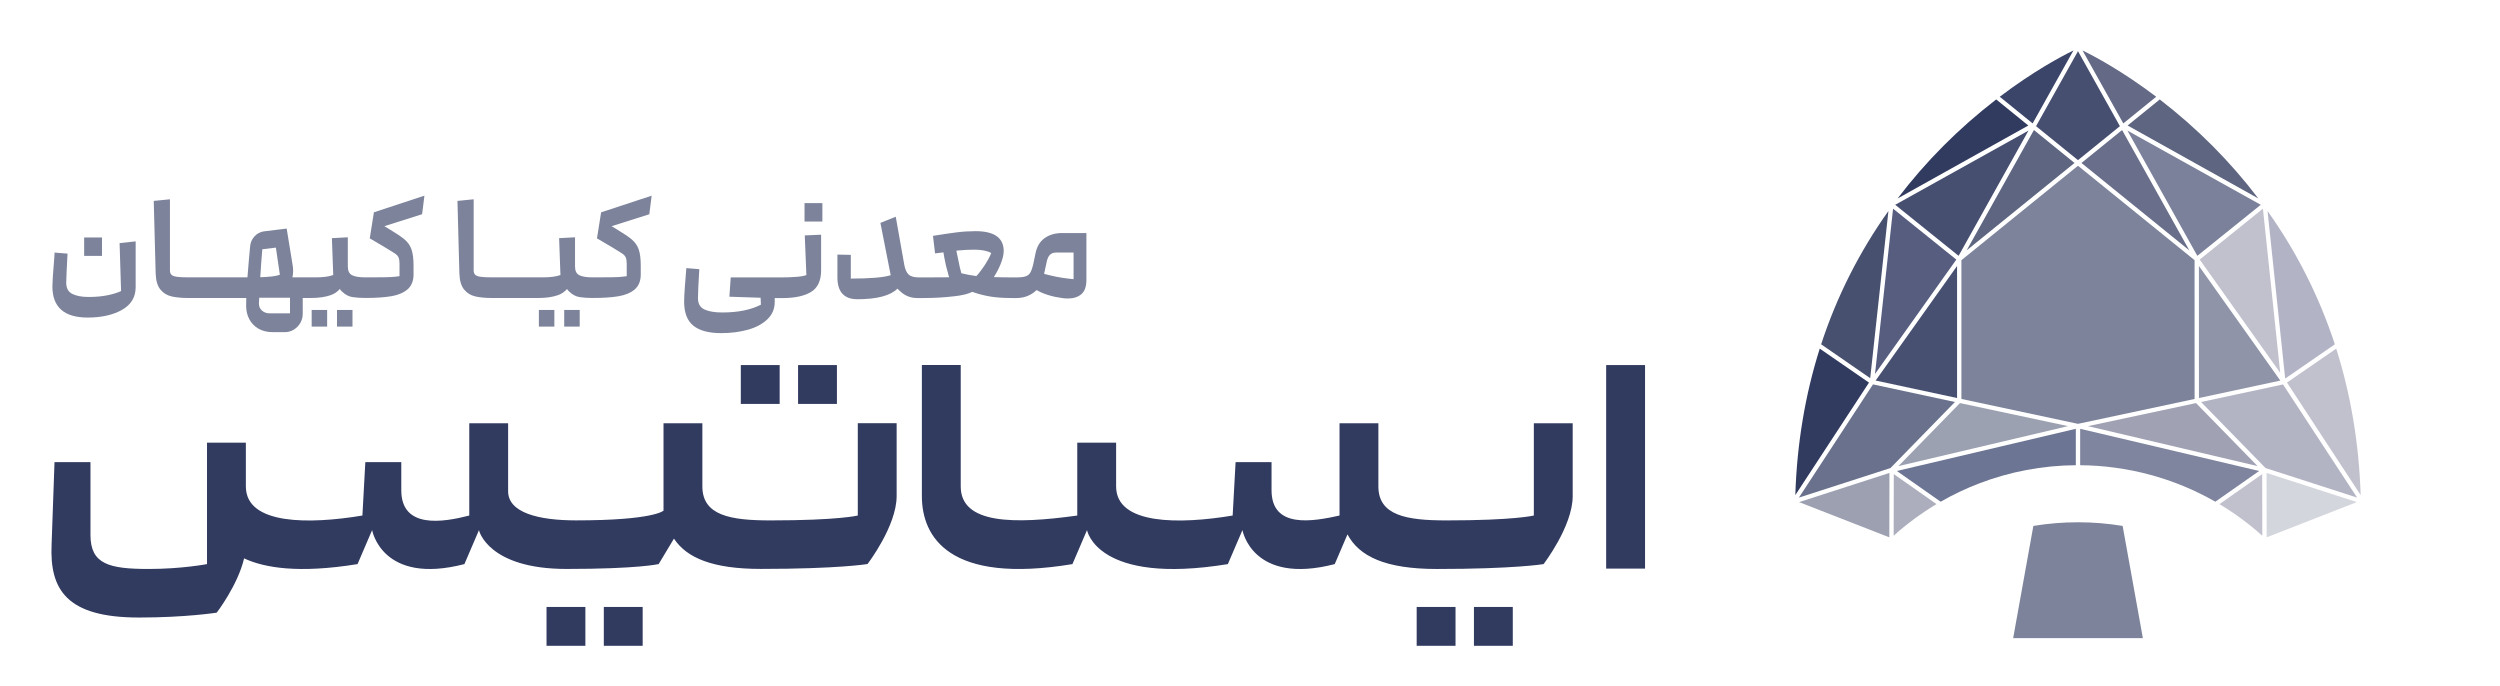
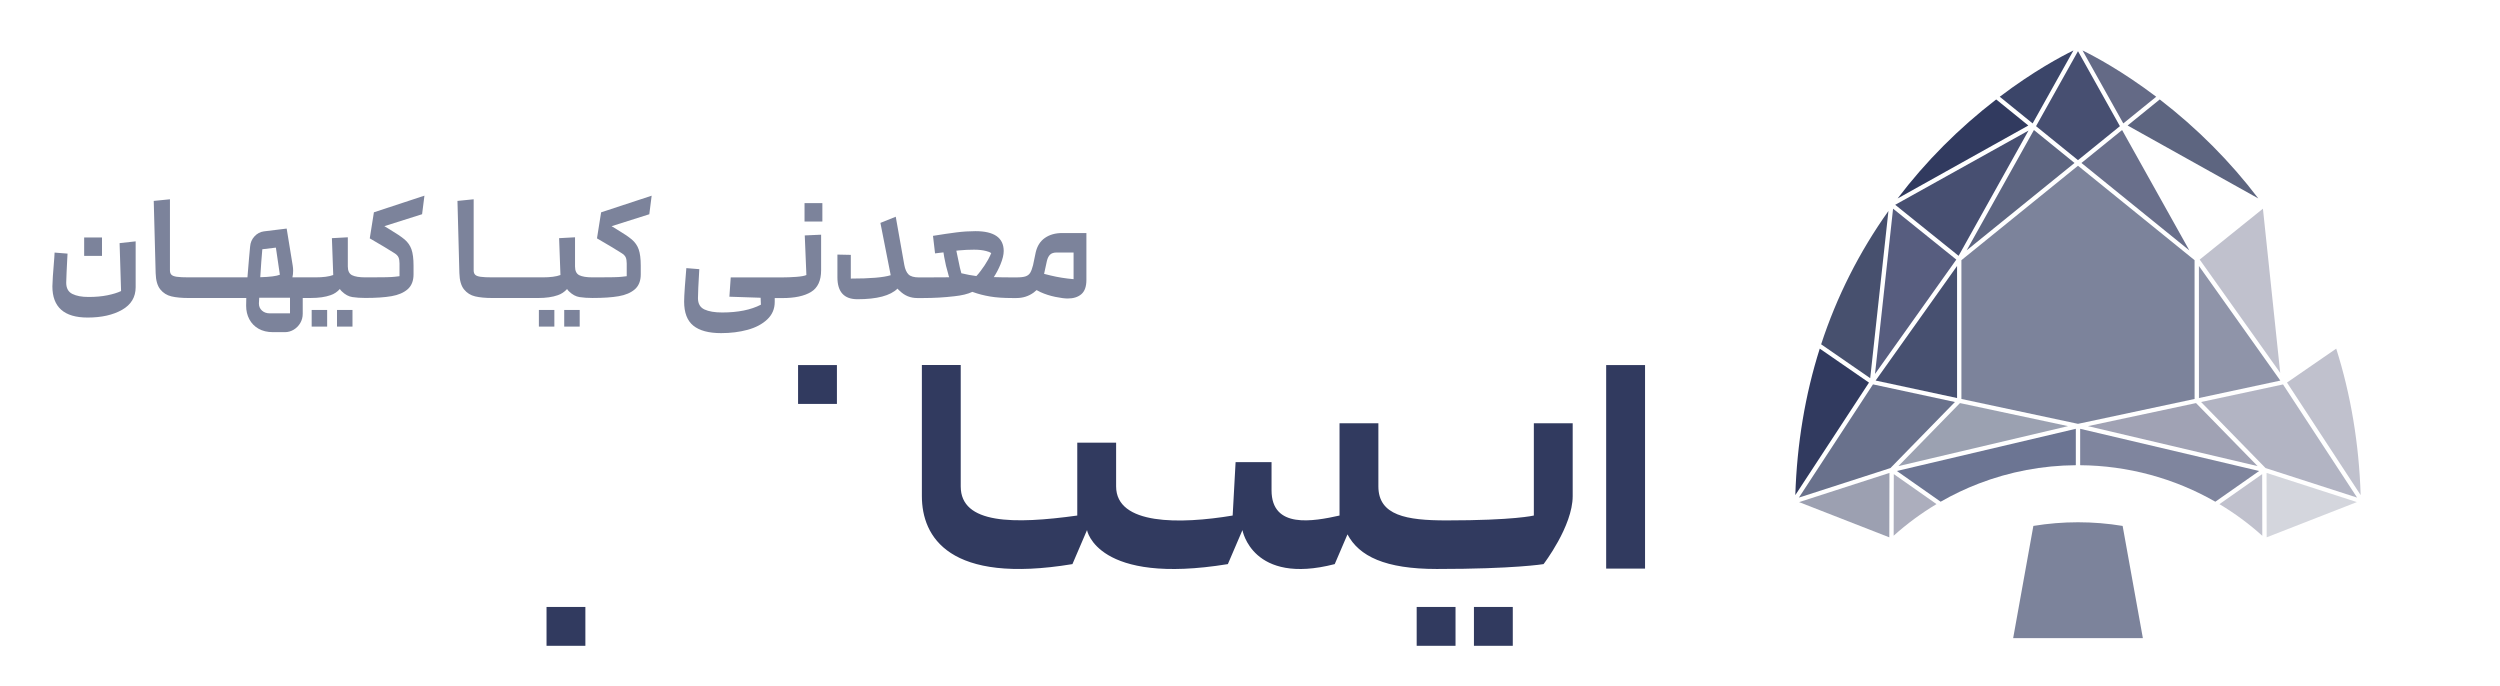
<svg xmlns="http://www.w3.org/2000/svg" id="Layer_1" data-name="Layer 1" viewBox="0 0 862.3 236.78">
  <defs>
    <style>
      .cls-1 {
        fill: #6c7593;
      }

      .cls-2 {
        fill: #d4d6dd;
      }

      .cls-3 {
        fill: #a0a2b4;
      }

      .cls-4 {
        fill: #313a5f;
      }

      .cls-5 {
        fill: #5d6581;
      }

      .cls-6 {
        fill: #47506e;
      }

      .cls-7 {
        fill: #7f859e;
      }

      .cls-8 {
        fill: #b2b4c3;
      }

      .cls-9 {
        fill: #69718c;
      }

      .cls-10 {
        fill: #475070;
      }

      .cls-11 {
        fill: #7c839b;
      }

      .cls-12 {
        fill: #9ca0b1;
      }

      .cls-13 {
        fill: #c0c1cd;
      }

      .cls-14 {
        fill: #646a86;
      }

      .cls-15 {
        fill: #5d6580;
      }

      .cls-16 {
        fill: #474f71;
      }

      .cls-17 {
        fill: #575d7f;
      }

      .cls-18 {
        fill: #8f94a9;
      }

      .cls-19 {
        fill: #b2b4c6;
      }

      .cls-20 {
        fill: #9ba1b1;
      }

      .cls-21 {
        fill: #3b4569;
      }

      .cls-22 {
        fill: #7b819a;
      }

      .cls-23 {
        fill: #acaebd;
      }

      .cls-24 {
        fill: #696f8b;
      }
    </style>
  </defs>
  <g>
    <rect class="cls-4" x="554" y="125.92" width="13.41" height="70.2" />
    <path class="cls-4" d="M529.03,177.82s-6.7,1.68-30.15,1.68c-13.74,0-23.45-1.68-23.45-11.73v-21.78h-13.4v31.83c-9.05,2.01-23.45,4.69-23.45-8.71,0-10.39,0-5.7,0-9.72h-12.4l-1.01,18.43c-18.09,3.02-40.2,3.35-40.2-10.05v-15.08h-13.4v25.13c-21.78,3.02-40.2,3.02-40.2-10.05v-41.88h-13.4v45.23c0,14.07,9.38,30.49,51.93,23.45l5.03-11.73s3.35,19.1,48.58,11.73l5.03-11.73s3.35,19.1,31.83,11.73l4.4-10.26c4,7.55,13,11.94,30.78,11.94,26.8,0,36.85-1.68,36.85-1.68,0,0,10.05-13.07,10.05-23.45v-25.13h-13.4v31.83Z" />
-     <path class="cls-4" d="M295.86,177.82s-6.7,1.68-30.15,1.68c-13.74,0-23.45-1.68-23.45-11.73v-21.78h-13.4v30.15s-3.35,3.35-30.15,3.35c-13.07,0-23.45-2.68-23.45-10.05v-23.45h-13.4v31.83c-9.05,2.35-23.45,4.69-23.45-8.71,0-10.39,0-5.7,0-9.72h-12.4l-1.01,18.43c-18.09,3.02-40.2,3.35-40.2-10.05v-15.08h-13.4v41.88s-8.71,1.68-20.1,1.68c-13.74,0-20.1-1.68-20.1-11.73v-25.13h-12.4l-1.01,28.48c-.67,15.41,5.03,25.13,30.15,25.13,16.08,0,26.8-1.68,26.8-1.68,0,0,7.3-9.49,9.45-18.73,6.9,3.25,18.77,5.29,39.13,1.98l5.03-11.73s3.35,19.1,31.83,11.73l5.03-11.73c0,.34,3.35,13.4,30.15,13.4,24.79,0,31.83-1.68,31.83-1.68l5.27-8.78c4.38,6.64,13.33,10.45,29.91,10.45,26.8,0,36.85-1.68,36.85-1.68,0,0,10.05-13.07,10.05-23.45v-25.13h-13.4v31.83Z" />
    <rect class="cls-4" x="508.39" y="209.35" width="13.4" height="13.4" />
    <rect class="cls-4" x="488.64" y="209.35" width="13.4" height="13.4" />
-     <rect class="cls-4" x="208.27" y="209.35" width="13.4" height="13.4" />
    <rect class="cls-4" x="188.51" y="209.35" width="13.4" height="13.4" />
    <rect class="cls-4" x="275.27" y="125.92" width="13.4" height="13.4" />
-     <rect class="cls-4" x="255.52" y="125.92" width="13.4" height="13.4" />
  </g>
  <g>
    <path class="cls-11" d="M739.11,220.11h-44.73l6.97-38.71c5.1-.84,10.24-1.26,15.4-1.26s10.3.42,15.39,1.26l6.98,38.71Z" />
    <g>
      <polygon class="cls-16" points="731.2 43.52 716.74 17.65 702.27 43.52 716.74 55.24 731.2 43.52" />
      <polygon class="cls-16" points="699.67 45.04 653.69 70.64 675.56 88.24 699.67 45.04" />
      <polygon class="cls-10" points="646.94 131.26 675.03 137.29 675.03 91.74 646.94 131.26" />
      <polygon class="cls-20" points="654.8 160.77 713.32 146.98 676.03 139.03 654.8 160.77" />
-       <path class="cls-19" d="M805.33,118.76c-5.37-16.43-13.17-31.89-23.21-45.98l6.08,57.8,17.13-11.82Z" />
      <polygon class="cls-5" points="701.54 44.85 678.34 86.35 715.54 56.21 701.54 44.85" />
      <path class="cls-13" d="M805.81,120.25l-16.98,11.7,25.41,38.82c-.56-17.67-3.4-34.66-8.43-50.52Z" />
      <polygon class="cls-13" points="758.72 89.53 786.49 128.6 780.53 71.98 758.72 89.53" />
      <polygon class="cls-3" points="720.16 146.98 778.69 160.77 757.45 139.03 720.16 146.98" />
      <polygon class="cls-24" points="731.95 44.85 717.93 56.21 755.15 86.37 731.95 44.85" />
      <polygon class="cls-18" points="758.46 137.29 786.53 131.27 758.45 91.74 758.46 137.29" />
      <path class="cls-7" d="M779.23,162.45l-61.74-14.55v12.56c16.37.13,32.47,4.47,46.62,12.59l15.12-10.6Z" />
      <polygon class="cls-11" points="756.95 89.74 716.74 57.17 676.53 89.74 676.53 137.61 716.74 146.19 756.96 137.61 756.95 89.74" />
      <path class="cls-21" d="M715.17,17.4c-4.15,2.03-13.71,7.11-25.42,15.97l11.35,9.2,14.07-25.17Z" />
      <polygon class="cls-8" points="787.46 132.6 759.19 138.66 781.43 161.44 813.01 171.63 787.46 132.6" />
      <polygon class="cls-2" points="812.93 173.18 781.78 163.12 781.82 185.33 812.93 173.18" />
      <path class="cls-13" d="M765.53,173.89c5.28,3.15,10.24,6.82,14.78,10.91l-.04-21.26-14.75,10.35Z" />
      <path class="cls-23" d="M667.95,173.88l-14.74-10.35-.05,21.25c4.54-4.09,9.51-7.75,14.78-10.91Z" />
      <path class="cls-1" d="M669.37,173.05c4.21-2.42,8.64-4.53,13.17-6.27,10.7-4.11,21.95-6.23,33.45-6.32v-12.56l-61.73,14.55,15.11,10.6Z" />
      <polygon class="cls-17" points="674.77 89.54 652.96 71.98 646.73 128.98 674.77 89.54" />
      <path class="cls-6" d="M651.36,72.77c-10.04,14.1-17.85,29.56-23.21,45.99l16.92,11.68,6.29-57.67Z" />
      <path class="cls-4" d="M654.53,68.45l45.08-25.16-11.08-8.99c-12.92,9.95-24.35,21.43-34,34.15Z" />
-       <polygon class="cls-22" points="779.78 70.64 733.79 45.04 757.9 88.24 779.78 70.64" />
      <path class="cls-14" d="M743.72,33.37c-11.71-8.86-21.27-13.94-25.42-15.97l14.07,25.17,11.35-9.2Z" />
      <path class="cls-15" d="M744.94,34.3l-11.08,8.99,45.08,25.16c-9.66-12.72-21.08-24.2-34-34.15Z" />
      <polygon class="cls-9" points="674.29 138.66 646.03 132.58 620.48 171.63 652.05 161.44 674.29 138.66" />
      <polygon class="cls-12" points="620.54 173.19 651.66 185.34 651.71 163.12 620.54 173.19" />
      <path class="cls-4" d="M619.24,170.77l25.41-38.8-16.98-11.72c-5.03,15.86-7.87,32.85-8.43,50.52Z" />
    </g>
  </g>
  <g>
    <path class="cls-11" d="M41.74,100.4c-1.22.58-2.79,1.06-4.7,1.45-1.91.39-4.07.58-6.48.58s-4.17-.35-5.59-1.04c-1.42-.69-2.13-1.99-2.13-3.89,0-.51.04-1.71.13-3.61.08-1.9.16-3.46.23-4.68l.1-1.73-4.47-.36c-.07.75-.1,1.32-.1,1.73-.44,5.29-.66,8.59-.66,9.91,0,7.18,4.05,10.77,12.15,10.77,4.81,0,8.77-.89,11.89-2.67,3.12-1.78,4.68-4.38,4.68-7.8v-15.81l-5.54.61.51,16.52Z" />
    <rect class="cls-11" x="29.03" y="81.91" width="6.15" height="6.35" />
    <rect class="cls-11" x="107.5" y="106.91" width="5.34" height="5.74" />
    <rect class="cls-11" x="116.24" y="106.91" width="5.34" height="5.74" />
    <path class="cls-11" d="M127.53,82.21c3.96,2.3,6.76,3.98,8.39,5.03.78.48,1.29.97,1.52,1.5.24.53.36,1.25.36,2.16v4.37c-.07,0-.64.07-1.73.2-1.08.14-3.85.2-8.28.2h-1.78c-2.07,0-3.59-.25-4.57-.74-.98-.49-1.47-1.5-1.47-3.02v-10.06l-5.49.3.46,12.71c-1.42.54-3.47.81-6.15.81h-7.93c.17-.71.25-1.47.25-2.29,0-.58-.05-1.17-.15-1.78l-2.08-12.76-7.88.97c-1.25.17-2.33.75-3.23,1.73-.9.98-1.4,2.15-1.5,3.51l-.36,3.86c-.24,2.74-.42,5-.56,6.76h-20.28c-1.83,0-3.19-.07-4.09-.2-.9-.13-1.52-.37-1.85-.71-.34-.34-.51-.85-.51-1.52v-24.5l-5.59.56.66,24.9c.07,2.51.6,4.38,1.6,5.62,1,1.24,2.28,2.04,3.84,2.41,1.56.37,3.54.56,5.95.56h19.87c-.03.85-.05,1.74-.05,2.69,0,1.69.36,3.24,1.09,4.62.73,1.39,1.79,2.48,3.18,3.28,1.39.79,3.05,1.19,4.98,1.19h4.12c1.08,0,2.1-.29,3.05-.86.95-.58,1.7-1.35,2.26-2.31.56-.97.84-2.02.84-3.18v-5.44h2.8c2.71,0,4.98-.32,6.81-.97,1.22-.41,2.29-1.12,3.2-2.13.2.34.44.63.71.86,1.12,1.08,2.32,1.73,3.61,1.93,1.29.2,2.78.3,4.47.3,3.66,0,6.67-.2,9.02-.61,2.35-.41,4.21-1.2,5.57-2.39,1.35-1.19,2.03-2.9,2.03-5.13v-3c0-2.41-.24-4.28-.71-5.62-.47-1.34-1.26-2.47-2.36-3.41-1.1-.93-2.87-2.12-5.31-3.58l-1.68-1.02,13.01-4.12.81-6.4-17.43,5.74-1.42,8.94ZM90.48,85.97l4.68-.56,1.37,9.35c-1.15.48-3.41.76-6.76.86.24-3.9.47-7.12.71-9.66ZM100.03,108.08h-6.96c-1.12,0-2.02-.32-2.72-.96-.7-.64-1.04-1.44-1.04-2.39v-.15c.03-.64.07-1.27.1-1.88h10.62v5.39Z" />
    <rect class="cls-11" x="194.61" y="106.91" width="5.34" height="5.74" />
    <rect class="cls-11" x="185.87" y="106.91" width="5.34" height="5.74" />
    <path class="cls-11" d="M205.9,82.21c3.96,2.3,6.76,3.98,8.39,5.03.78.48,1.29.97,1.52,1.5.24.53.36,1.25.36,2.16v4.37c-.07,0-.64.07-1.73.2-1.08.14-3.85.2-8.28.2h-1.78s0,0,0,0c-2.07,0-3.59-.25-4.57-.74-.98-.49-1.47-1.5-1.47-3.02v-10.06l-5.49.3.46,12.71c-1.42.54-3.47.81-6.15.81h-17.33c-1.83,0-3.19-.07-4.09-.2-.9-.13-1.52-.37-1.85-.71-.34-.34-.51-.85-.51-1.52v-24.5l-5.59.56.66,24.9c.07,2.51.6,4.38,1.6,5.62,1,1.24,2.28,2.04,3.84,2.41,1.56.37,3.54.56,5.95.56h15.75c2.71,0,4.98-.32,6.81-.97,1.22-.41,2.29-1.12,3.2-2.13.2.34.44.63.71.86,1.12,1.08,2.32,1.73,3.61,1.93,1.29.2,2.78.3,4.47.3h0s0,0,0,0c3.66,0,6.67-.2,9.02-.61,2.35-.41,4.21-1.2,5.57-2.39,1.35-1.19,2.03-2.9,2.03-5.13v-3c0-2.41-.24-4.28-.71-5.62-.47-1.34-1.26-2.47-2.36-3.41-1.1-.93-2.87-2.12-5.31-3.58l-1.68-1.02,13.01-4.12.81-6.4-17.43,5.74-1.42,8.94Z" />
    <rect class="cls-11" x="277.5" y="70.06" width="6.15" height="6.35" />
    <path class="cls-11" d="M278.16,94.86c-.71.31-1.91.52-3.58.64-1.68.12-3.25.18-4.7.18h-17.84l-.46,6.66,10.77.36.1,2.39c-3.46,1.79-7.91,2.69-13.37,2.69-2.58,0-4.61-.35-6.1-1.04-1.49-.69-2.24-1.99-2.24-3.89,0-1.49.15-4.83.46-10.01l-4.47-.36c-.17,1.9-.34,4.04-.51,6.43-.17,2.39-.25,4.09-.25,5.11,0,3.83,1.06,6.6,3.18,8.31,2.12,1.71,5.31,2.57,9.58,2.57,3.29,0,6.33-.38,9.12-1.14,2.79-.76,5.06-1.96,6.78-3.58,1.73-1.63,2.59-3.64,2.59-6.05v-1.32h2.64c4.27,0,7.56-.7,9.88-2.11,2.32-1.41,3.48-3.9,3.48-7.5v-12.25l-5.64.25.56,13.67Z" />
    <path class="cls-11" d="M366.39,80.38c-2.37,0-4.36.56-5.97,1.68s-2.67,2.78-3.18,4.98c-.1.47-.41,1.95-.92,4.42-.3,1.19-.64,2.07-.99,2.64s-.88.98-1.58,1.22c-.7.24-1.72.36-3.08.36h-1.58c-2.34,0-4.44-.03-6.3-.1.92-1.42,1.68-2.88,2.29-4.37.75-1.83,1.12-3.37,1.12-4.62v-.05c-.03-4.54-3.29-6.81-9.76-6.81-2.1,0-4.29.14-6.58.43-2.29.29-4.97.69-8.05,1.19l.71,6.05,1.63-.2c.44-.07.86-.12,1.27-.15.07.47.15,1,.25,1.58.37,2.1.83,4.03,1.37,5.79.1.47.22.88.36,1.22-2.03.03-5.01.05-8.94.05h-1.42c-1.76,0-2.99-.35-3.68-1.04-.69-.69-1.18-1.79-1.45-3.28l-2.95-16.62-5.29,2.13,3.41,17.33c.03.2.07.39.1.56l.05.15c-2.47.78-7.06,1.17-13.77,1.17v-8.18l-4.62-.1v7.83c0,5.05,2.3,7.57,6.91,7.57,6.74,0,11.35-1.22,13.82-3.66.24.31.51.58.81.81,1.66,1.63,3.66,2.44,6,2.44h2.08c3.62,0,7.18-.2,10.67-.61,2.61-.27,4.69-.78,6.25-1.52.1.03.2.07.3.1,1.76.64,3.7,1.14,5.82,1.5,2.12.36,4.65.53,7.6.53h1.52c2.2,0,4.17-.63,5.9-1.88.37-.27.71-.56,1.02-.86.41.24.86.47,1.37.71,1.56.71,3.25,1.25,5.08,1.63,1.83.37,3.25.56,4.27.56,2,0,3.57-.5,4.73-1.5,1.15-1,1.73-2.63,1.73-4.9v-16.16h-8.33ZM340.83,89.53c-.78,1.39-1.63,2.68-2.54,3.86-.58.78-1.08,1.39-1.52,1.83-1.63-.2-3.35-.53-5.18-.97-.3-.98-.68-2.61-1.12-4.88-.24-1.12-.44-2.08-.61-2.9.31-.03.59-.07.86-.1,1.8-.17,3.54-.25,5.23-.25,1.59,0,2.98.15,4.17.46.81.2,1.41.44,1.78.71-.24.61-.59,1.36-1.07,2.24ZM370.3,96.29c-2.78-.24-5.42-.66-7.93-1.27-.81-.17-1.56-.36-2.24-.56l.97-4.47c.24-.98.61-1.71,1.12-2.18.51-.47,1.24-.71,2.19-.71h5.89v9.2Z" />
  </g>
</svg>